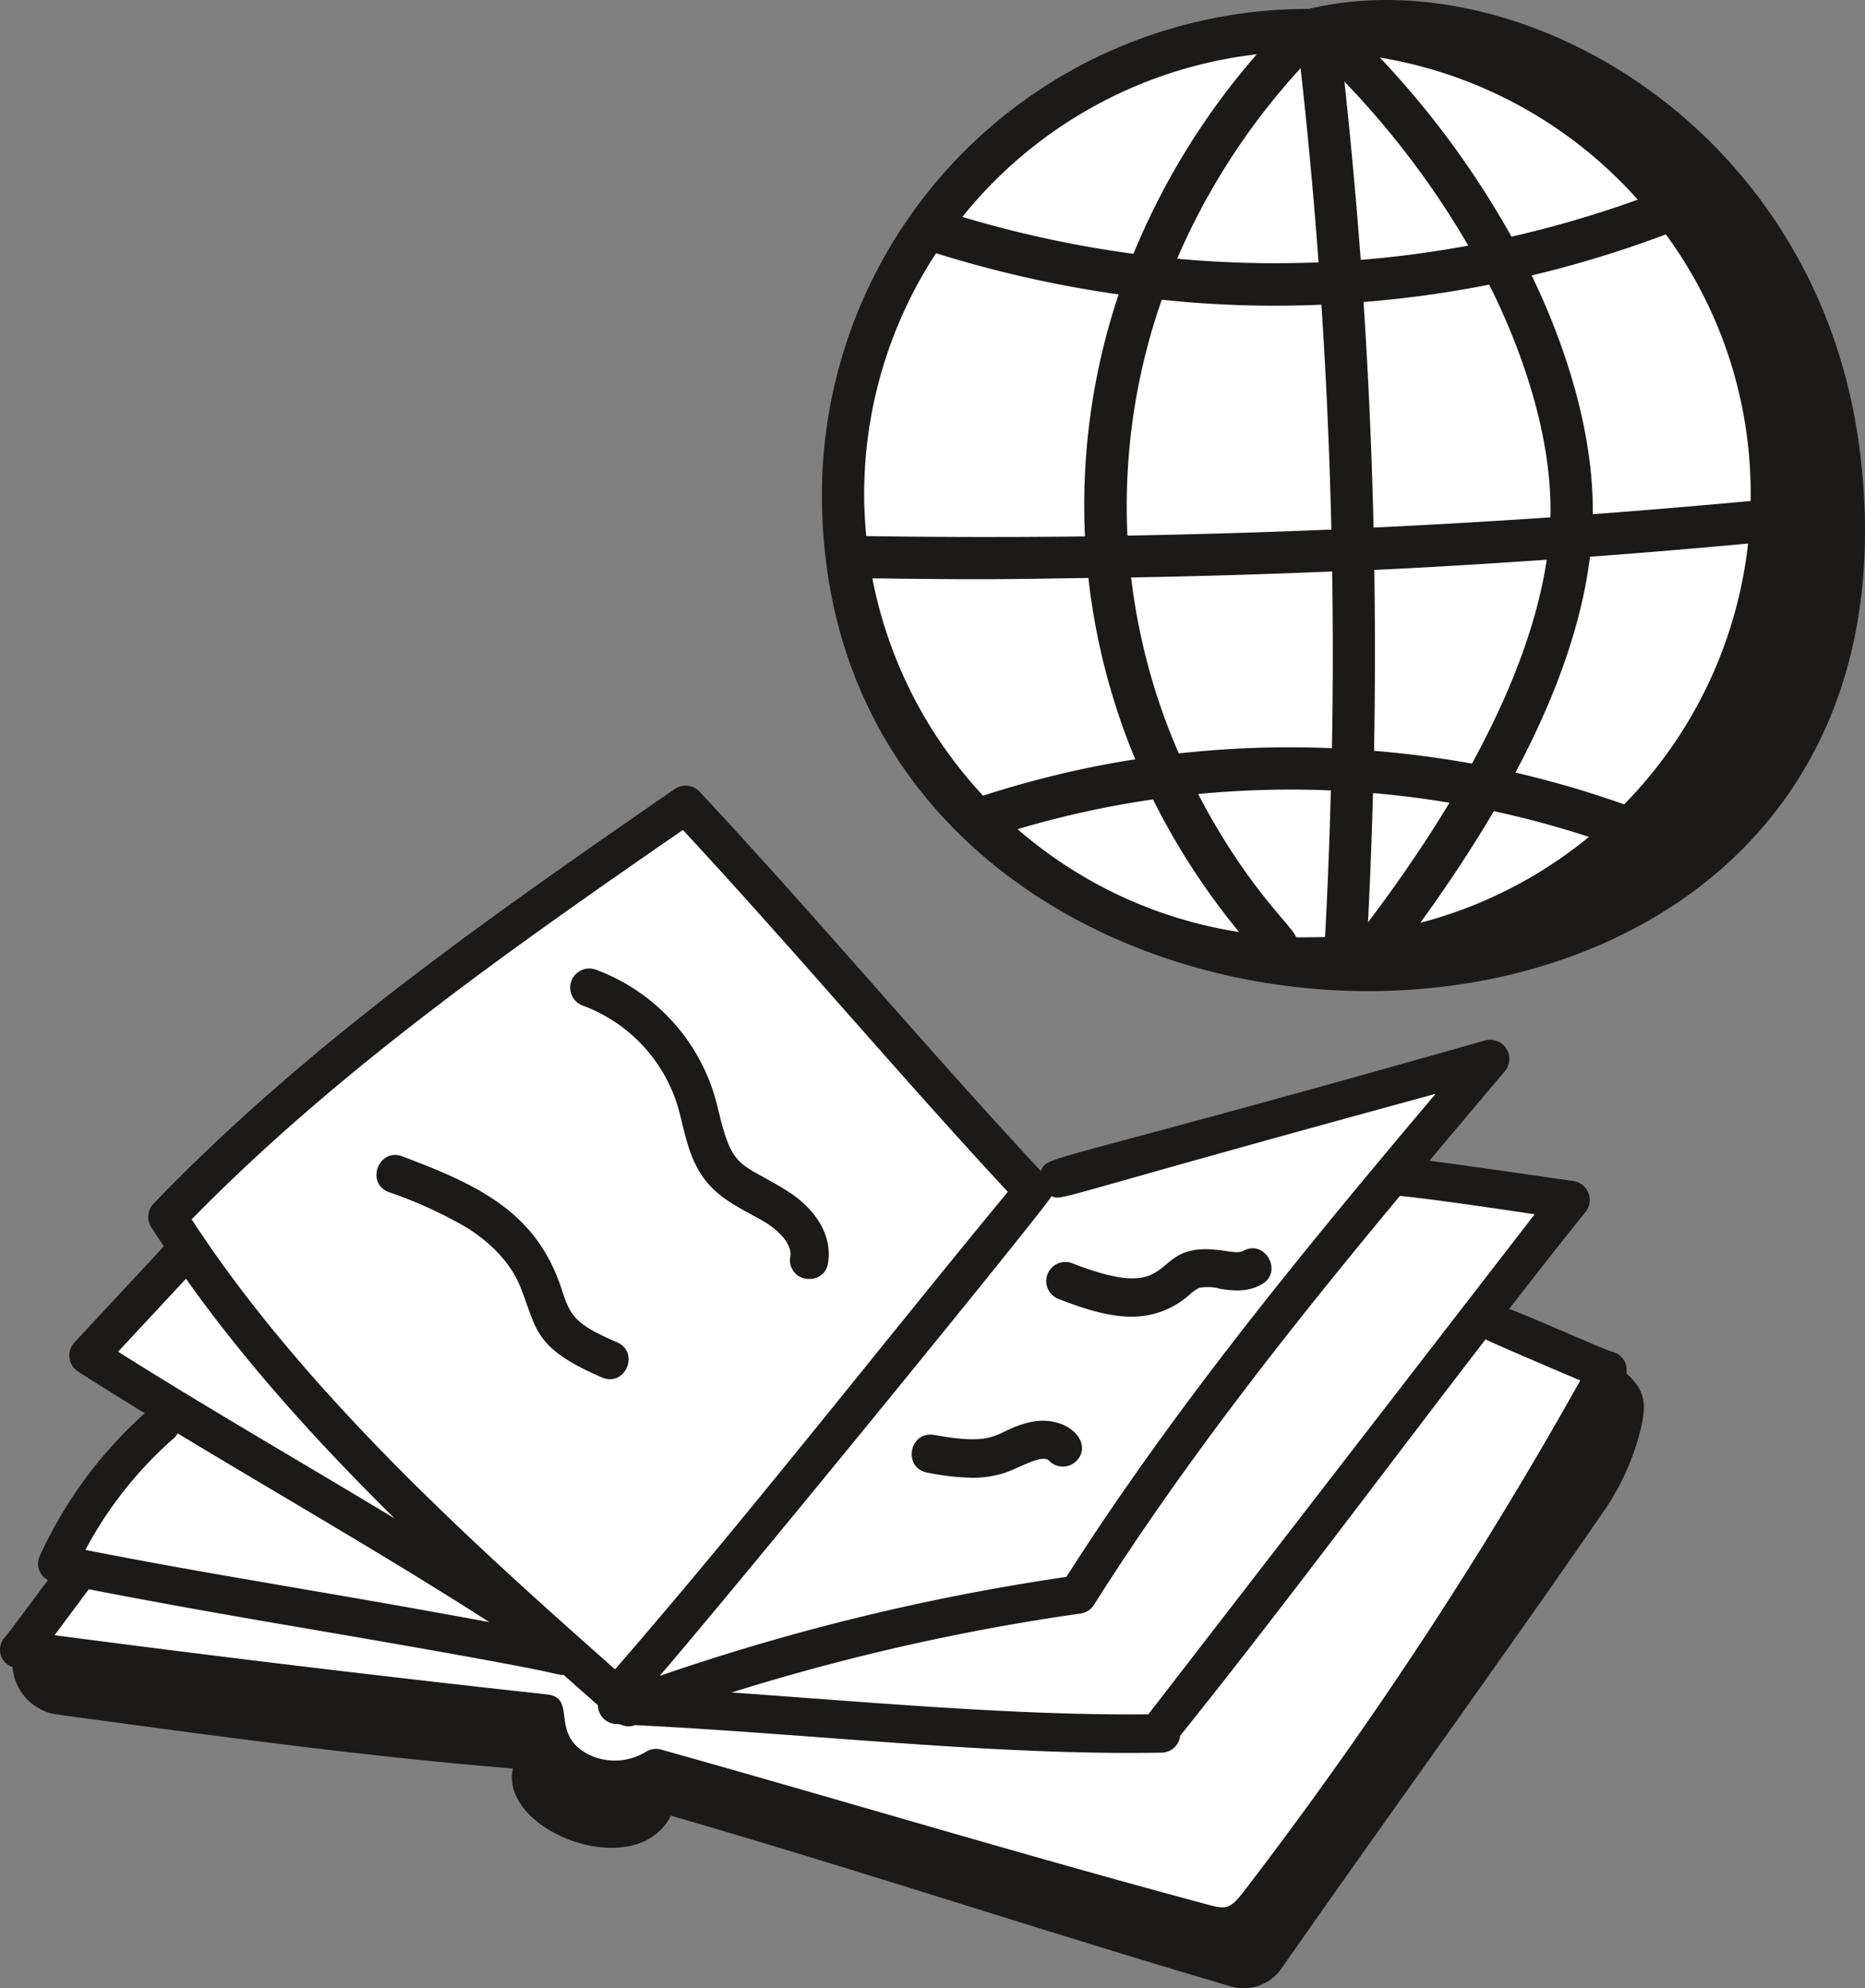
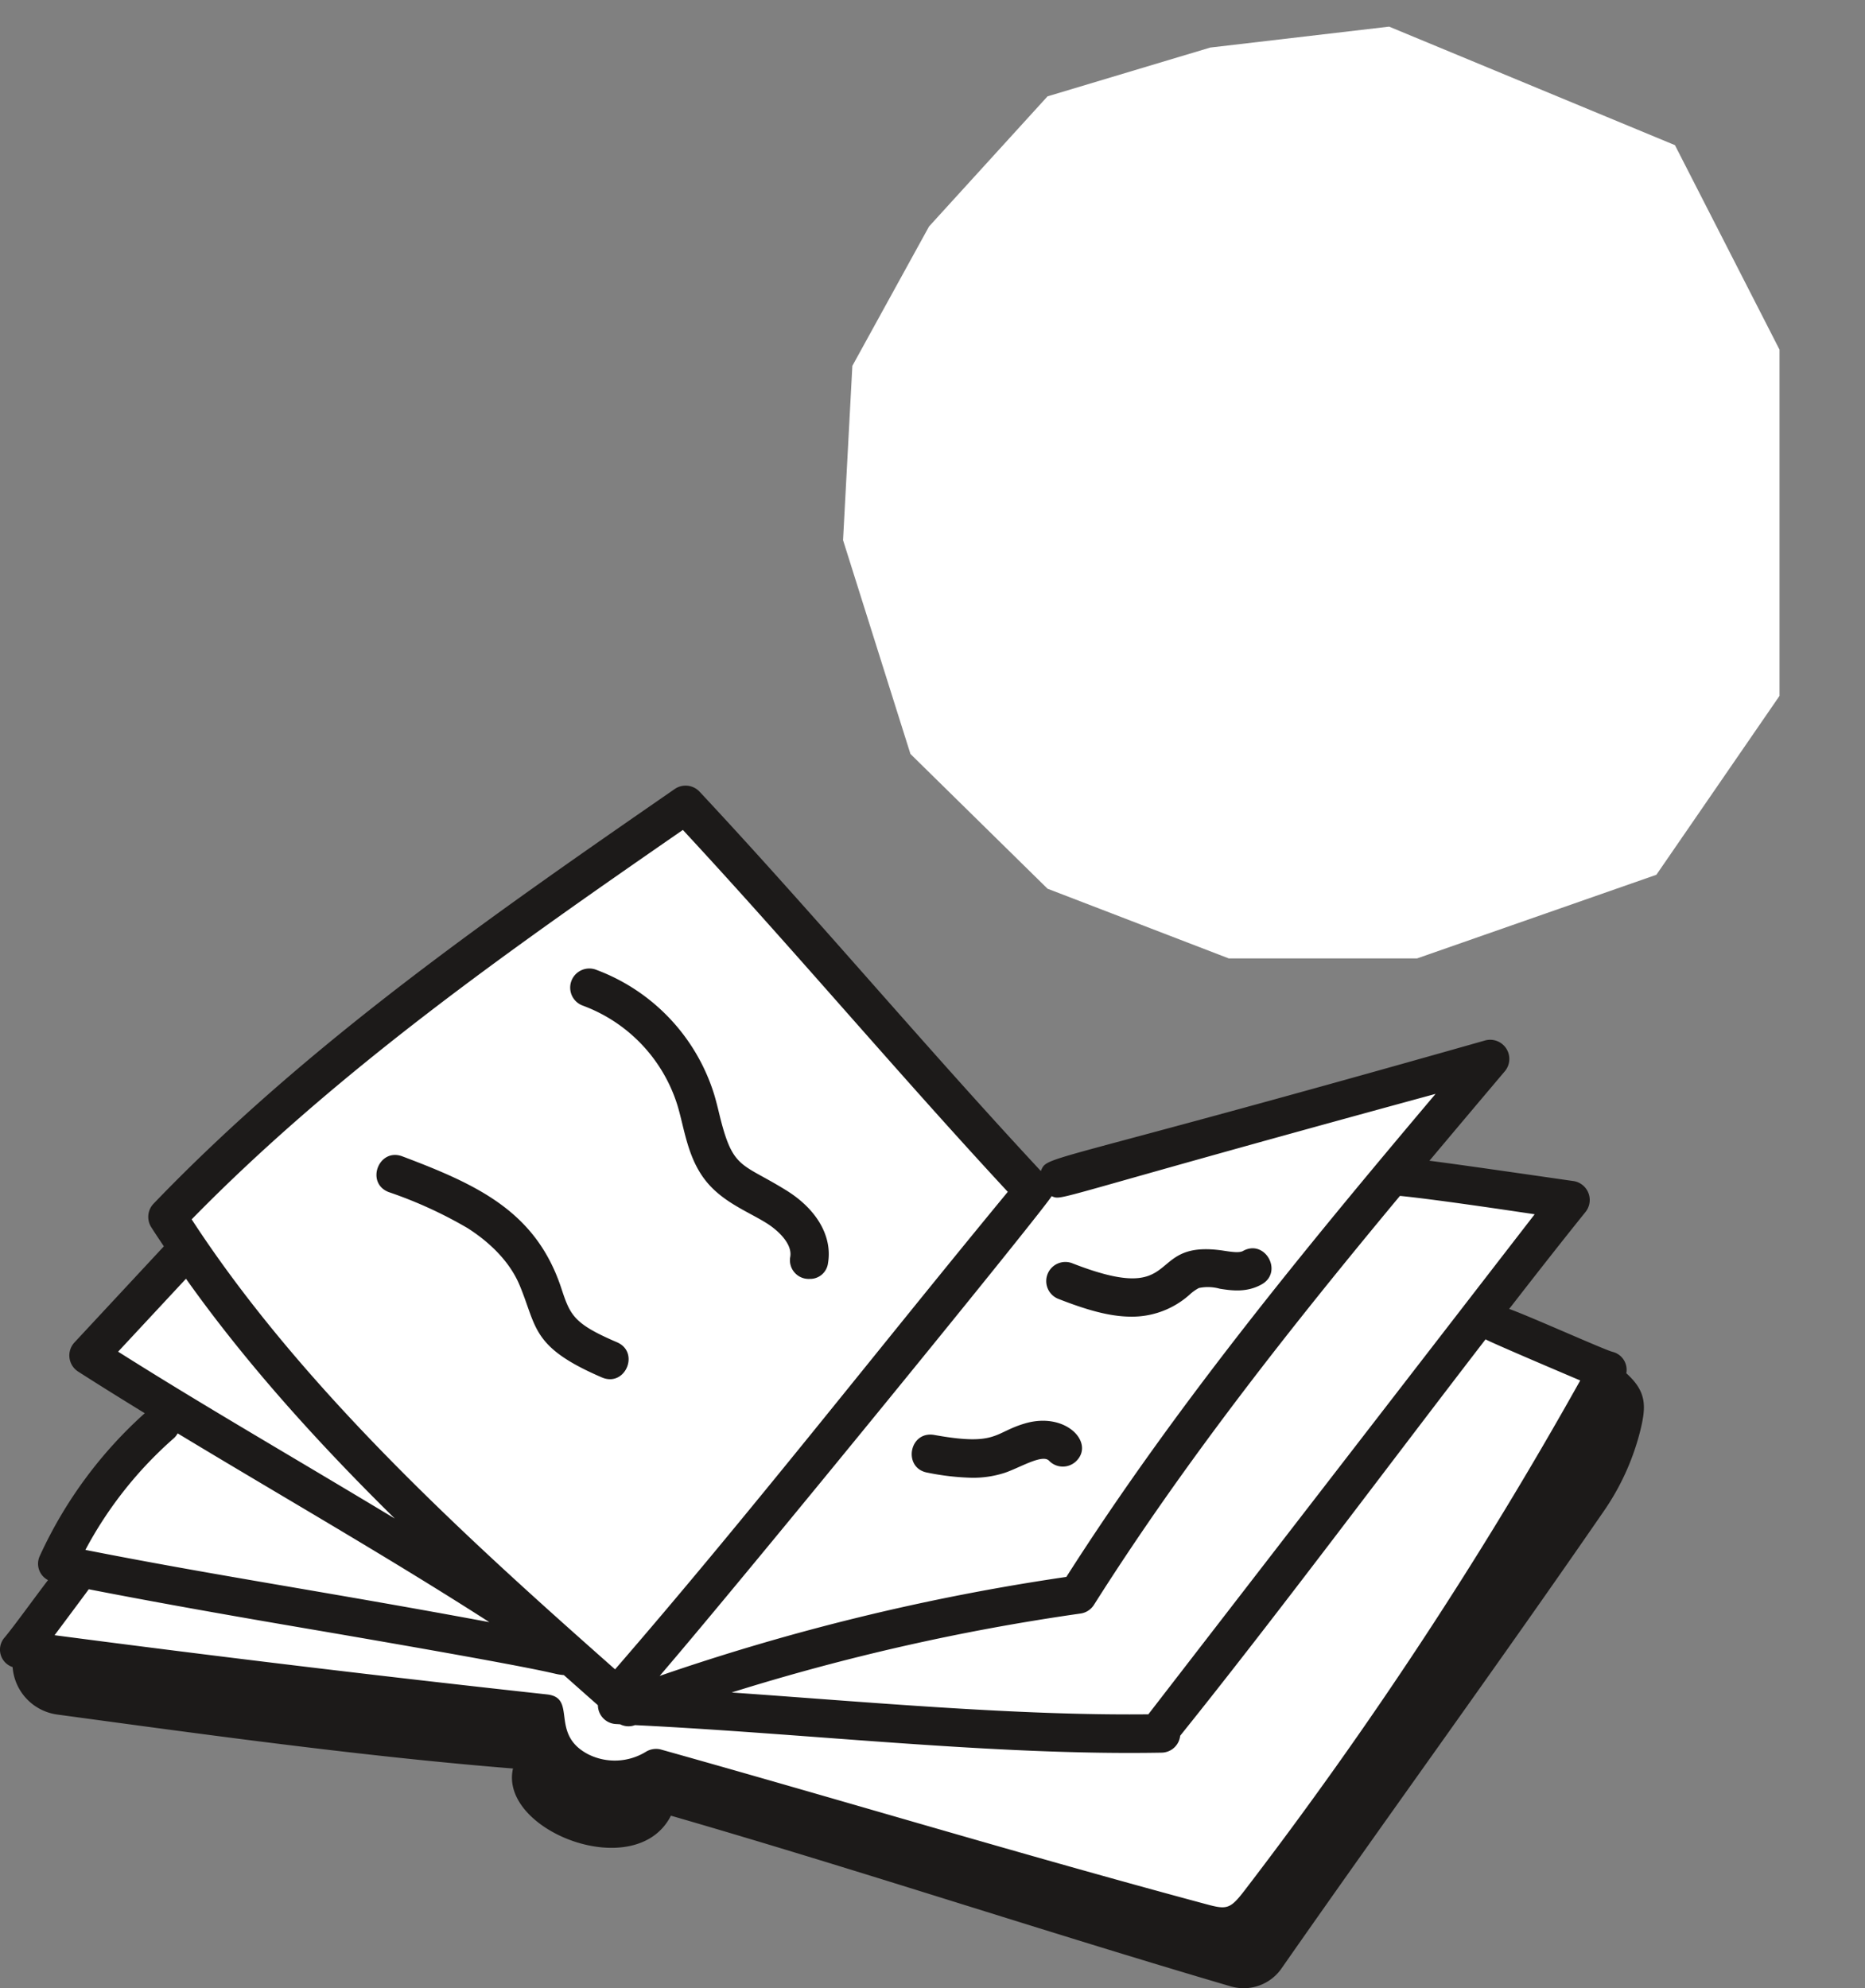
<svg xmlns="http://www.w3.org/2000/svg" width="304.431" height="324.561" viewBox="0 0 304.431 324.561">
  <rect x="0" y="0" width="304.431" height="324.561" fill="#808080" stroke="none" />
  <g id="Group_529" data-name="Group 529" transform="translate(-15912.061 -280)">
    <g id="Group_375" data-name="Group 375" transform="translate(16046.228 280)">
      <path id="Path_50299" data-name="Path 50299" d="M-9613.142,11845.479l19.344-21.245,26.552-7.963,29.206-3.417,46.656,19.347,17.07,33.38v56.519l-20.1,29.206-39.071,13.655h-30.724l-29.586-11.379-22.382-22-11-34.9,1.518-28.45Z" transform="translate(9630.624 -11808.507)" fill="#fff" />
      <g id="Group_353" data-name="Group 353" transform="translate(0 0)">
        <g id="Group_286" data-name="Group 286" transform="translate(0 0)">
-           <path id="Union_1" data-name="Union 1" d="M79.269,1.456c.057,0,.112.009.17.009,34.534-8.339,83.536,19.344,90.022,72.457,7.56,61.9-39.6,90.288-86.07,87.709C41.413,159.3,0,131.7,0,80.725A79.357,79.357,0,0,1,79.269,1.456ZM22.918,35.41a181.59,181.59,0,0,0,27.933,6.023A117.392,117.392,0,0,1,70.983,8.86,72.3,72.3,0,0,0,22.919,35.41ZM49.869,87.432q16.642-.292,33.288-.988-.421-18.372-1.625-36.705a173.375,173.375,0,0,1-26.055-.816,101.924,101.924,0,0,0-5.608,38.509ZM26.305,129.888a162.175,162.175,0,0,1,24.842-5.941,108.121,108.121,0,0,1-7.648-29.6c-10.569.135-14.556.345-35.269.06a72.135,72.135,0,0,0,18.074,35.477Zm51.1,23.119c.625.016,3.765-.013,4.721-.05.436-7.964.732-15.942.944-23.929a157.361,157.361,0,0,0-21.661.591c8.119,15.552,15.309,21.406,16,23.389ZM125.83,83.936q12.908-.963,25.762-2.154a71.448,71.448,0,0,0-13.835-43.515,184.291,184.291,0,0,1-21.9,6.7c5.67,11.737,10.121,25.839,9.97,38.968Zm7.342-51.341a72.227,72.227,0,0,0-42.1-23.2,146.165,146.165,0,0,1,21.486,29.238,176.833,176.833,0,0,0,20.61-6.043Zm-7.8,58.286c-1.324,10.753-5.4,22.528-12.167,35.241a161.973,161.973,0,0,1,17.74,5.185,72.147,72.147,0,0,0,20.234-42.58Q138.307,89.927,125.372,90.881Zm-15.7,41.542q-5.185,8.83-12,18.217A72.2,72.2,0,0,0,125.2,136.618a155.211,155.211,0,0,0-15.522-4.2ZM89.136,150.557a227.06,227.06,0,0,0,13.307-19.514q-6.216-1.039-12.49-1.58-.284,10.559-.817,21.093Zm16.967-25.9c6.6-12.078,10.717-23.266,12.208-33.285-9.369.641-18.75,1.223-28.144,1.668q.224,14.768-.041,29.523c5.352.445,10.687,1.123,15.978,2.094Zm12.81-40.2c.33-12.662-4.319-26.665-9.99-37.99A180.079,180.079,0,0,1,88.411,49.3q1.207,18.384,1.634,36.822,14.452-.688,28.869-1.67ZM105.505,40.095A140.583,140.583,0,0,0,85.289,13.321q1.565,14.514,2.66,29.1a172.92,172.92,0,0,0,17.556-2.326ZM54.039,130.5a155.79,155.79,0,0,0-22.1,4.854,72.039,72.039,0,0,0,36.155,16.794A115.046,115.046,0,0,1,54.039,130.5Zm4.209-7.511a164.007,164.007,0,0,1,25-.852q.267-14.417.035-28.85-16.4.693-32.81.982a101.529,101.529,0,0,0,7.779,28.72ZM81.068,42.833q-1.172-15.889-2.934-31.7a111.111,111.111,0,0,0-20.155,31.1,174.143,174.143,0,0,0,23.088.591ZM7.237,87.512q17.815.264,35.7.052a108.506,108.506,0,0,1,5.491-39.5,189.373,189.373,0,0,1-29.8-6.727A71.9,71.9,0,0,0,6.893,80.725c0,2.291.135,4.55.344,6.787Z" transform="translate(0 0)" fill="#1c1a19" />
-         </g>
+           </g>
      </g>
    </g>
    <g id="Group_374" data-name="Group 374" transform="translate(15912.061 408.249)">
      <path id="Path_50300" data-name="Path 50300" d="M-9572.556,11867.9l-30.345,18.586-33.385,26.932-20.1,20.861,2.275,6.449-15.549,14.035,11.38,9.861-5.312,7.586-10.62,17.07v4.93l-6.071,9.105,6.071,6.064,77.379,8.729,5.309,9.1h18.97l92.933,24.277,57.653-92.553-20.481-9.484,14.035-19.725-29.207-4.172,15.172-16.687-74.725,20.859Z" transform="translate(9684.309 -11862.837)" fill="#fff" />
      <g id="Group_353-2" data-name="Group 353" transform="translate(0 0)">
        <g id="Group_286-2" data-name="Group 286" transform="translate(0 0)">
          <path id="Union_1-2" data-name="Union 1" d="M200.888,196.008c-30.731-9.025-60.529-18.944-91.371-27.863-5.685,11.213-28.129,2.478-25.777-7.7-24.377-1.961-49.938-5.491-74.391-8.81a8.451,8.451,0,0,1-7.262-7.439l-.034-.312a2.991,2.991,0,0,1-1.3-4.829c1.406-1.662,4.936-6.558,7.085-9.366A3,3,0,0,1,6.5,125.737a70.868,70.868,0,0,1,17.13-23.289c-3.686-2.263-7.338-4.531-10.876-6.8a3.123,3.123,0,0,1-.6-4.755L26.744,75.207c-.69-1.046-1.4-2.083-2.062-3.138a3.122,3.122,0,0,1,.388-3.831C50.375,41.9,80.755,20.879,110.136.552A3.128,3.128,0,0,1,114.2.993c18.967,20.31,36.322,41.084,55.7,61.917,1.172-2.667-.658-.54,72.521-21.314a3.127,3.127,0,0,1,3.22,5.027q-6.133,7.252-12.31,14.61c5.257.658,23.327,3.3,23.407,3.3a3.126,3.126,0,0,1,2.073,5.061c-4.025,5-8.221,10.362-12.462,15.829,3.028,1.054,15.519,6.661,16.85,7a3.02,3.02,0,0,1,2.269,3.5c3.31,2.988,3.283,5.324,2.271,9.411a40.294,40.294,0,0,1-5.986,13.16c-17.071,24.784-35.249,49.769-52.576,74.6a7.519,7.519,0,0,1-8.285,2.912Zm-92.957-38.65c29.71,8.331,58.9,17.155,88.9,25.219,3.471.943,3.97.862,6.433-2.364A692.228,692.228,0,0,0,257.948,97.1c-.407-.171-15.129-6.416-15.45-6.72-16.426,21.32-34.1,45.113-49.853,64.715a3.088,3.088,0,0,1-2.986,2.76c-27.277.5-57.4-3.087-86.009-4.493a3,3,0,0,1-2.423-.137c-.217-.008-.451-.03-.671-.038a3.1,3.1,0,0,1-2.958-3.07q-2.73-2.413-5.552-4.919c-2.986-.316,3.355.15-41.7-7.551-11.707-1.995-23.77-4.108-35.861-6.463-.078.137-5.48,7.374-5.575,7.5,26.941,3.538,53.948,6.783,80.358,9.664,5.059.54.354,6.471,6.777,9.792a9.7,9.7,0,0,0,9.368-.415,3.2,3.2,0,0,1,1.677-.484A2.993,2.993,0,0,1,107.931,157.357Zm70.64-23.629a3.119,3.119,0,0,1-2.2,1.419,359.472,359.472,0,0,0-56.945,12.888c22.149,1.546,46.486,3.793,68.025,3.561.371-.487,62.414-80.809,63.062-81.626h0c-5.219-.784-16.776-2.494-21.995-3C210.819,88.25,193.4,110.277,178.57,133.728Zm-70.891,11.6a365.207,365.207,0,0,1,66.385-16.16c17.849-28,39.184-53.866,60.27-78.853-64.046,17.455-60.71,17.438-62.688,16.7C171.355,68.071,122.056,128.6,107.68,145.33ZM31.288,70.8C49.6,98.941,77.375,123.885,100.4,144.257c22.29-25.731,42.657-51.943,64.105-77.946-18.014-19.426-35.213-39.869-53.037-59.08C83.7,26.443,55.18,46.376,31.288,70.8ZM28.43,106.483a64.6,64.6,0,0,0-14.492,18.277c21.51,4.24,38.96,6.779,65.936,11.793C63.3,125.9,45.771,115.883,29,105.737A3.041,3.041,0,0,1,28.43,106.483ZM19.281,92.4c14.081,8.9,27.344,16.5,45.162,27.239C52.182,107.569,40.268,94.471,30.36,80.493Zm132.092,19.743c-4.034-.736-2.994-6.844,1.118-6.151,10.284,1.864,9.718-.388,14.813-1.875,6.718-1.982,11.456,3.2,8.342,6.178a3.126,3.126,0,0,1-4.415-.1c-1.1-1.149-4.924,1.248-7.346,2.02a16.813,16.813,0,0,1-5.219.769A41.166,41.166,0,0,1,151.374,112.143ZM98.254,96.607c-11.538-4.966-10.562-8.156-13.425-15.028-1.845-4.432-5.657-7.536-8.527-9.362a70.2,70.2,0,0,0-12.831-5.86c-3.863-1.459-1.666-7.292,2.208-5.841,12.278,4.639,21.8,9,25.94,21.51,1.465,4.449,2.012,5.8,9.1,8.839,3.308,1.424,1.856,6.03-1.137,6.03A3.381,3.381,0,0,1,98.254,96.607Zm74.511-12.822a3.122,3.122,0,1,1,2.275-5.815c10.828,4.23,12.951,2.155,15.441.082,1.788-1.489,3.764-2.975,9.288-2.132,1.3.2,2.524.38,3.125.044,3.606-2.02,6.65,3.45,3.038,5.459-2.408,1.343-4.831,1.021-6.83.7a7.155,7.155,0,0,0-3.4-.116,7.032,7.032,0,0,0-1.537,1.1,14.078,14.078,0,0,1-9.5,3.577C180.961,86.683,177.026,85.449,172.765,83.784ZM129,76.894c.344-2.058-1.908-4.257-3.941-5.518-2.939-1.824-6.969-3.348-9.723-6.707-3.116-3.8-3.591-8.645-4.749-12.468a25.4,25.4,0,0,0-15.5-16.308,3.123,3.123,0,0,1,2.1-5.881,31.749,31.749,0,0,1,19.384,20.382c.325,1.08.595,2.185.862,3.292,2.2,9.046,3.507,7.789,10.914,12.38,4.993,3.091,7.542,7.528,6.815,11.863a2.941,2.941,0,0,1-3.007,2.591A3.05,3.05,0,0,1,129,76.894Z" transform="translate(0 0)" fill="#1c1a19" />
        </g>
      </g>
    </g>
  </g>
</svg>